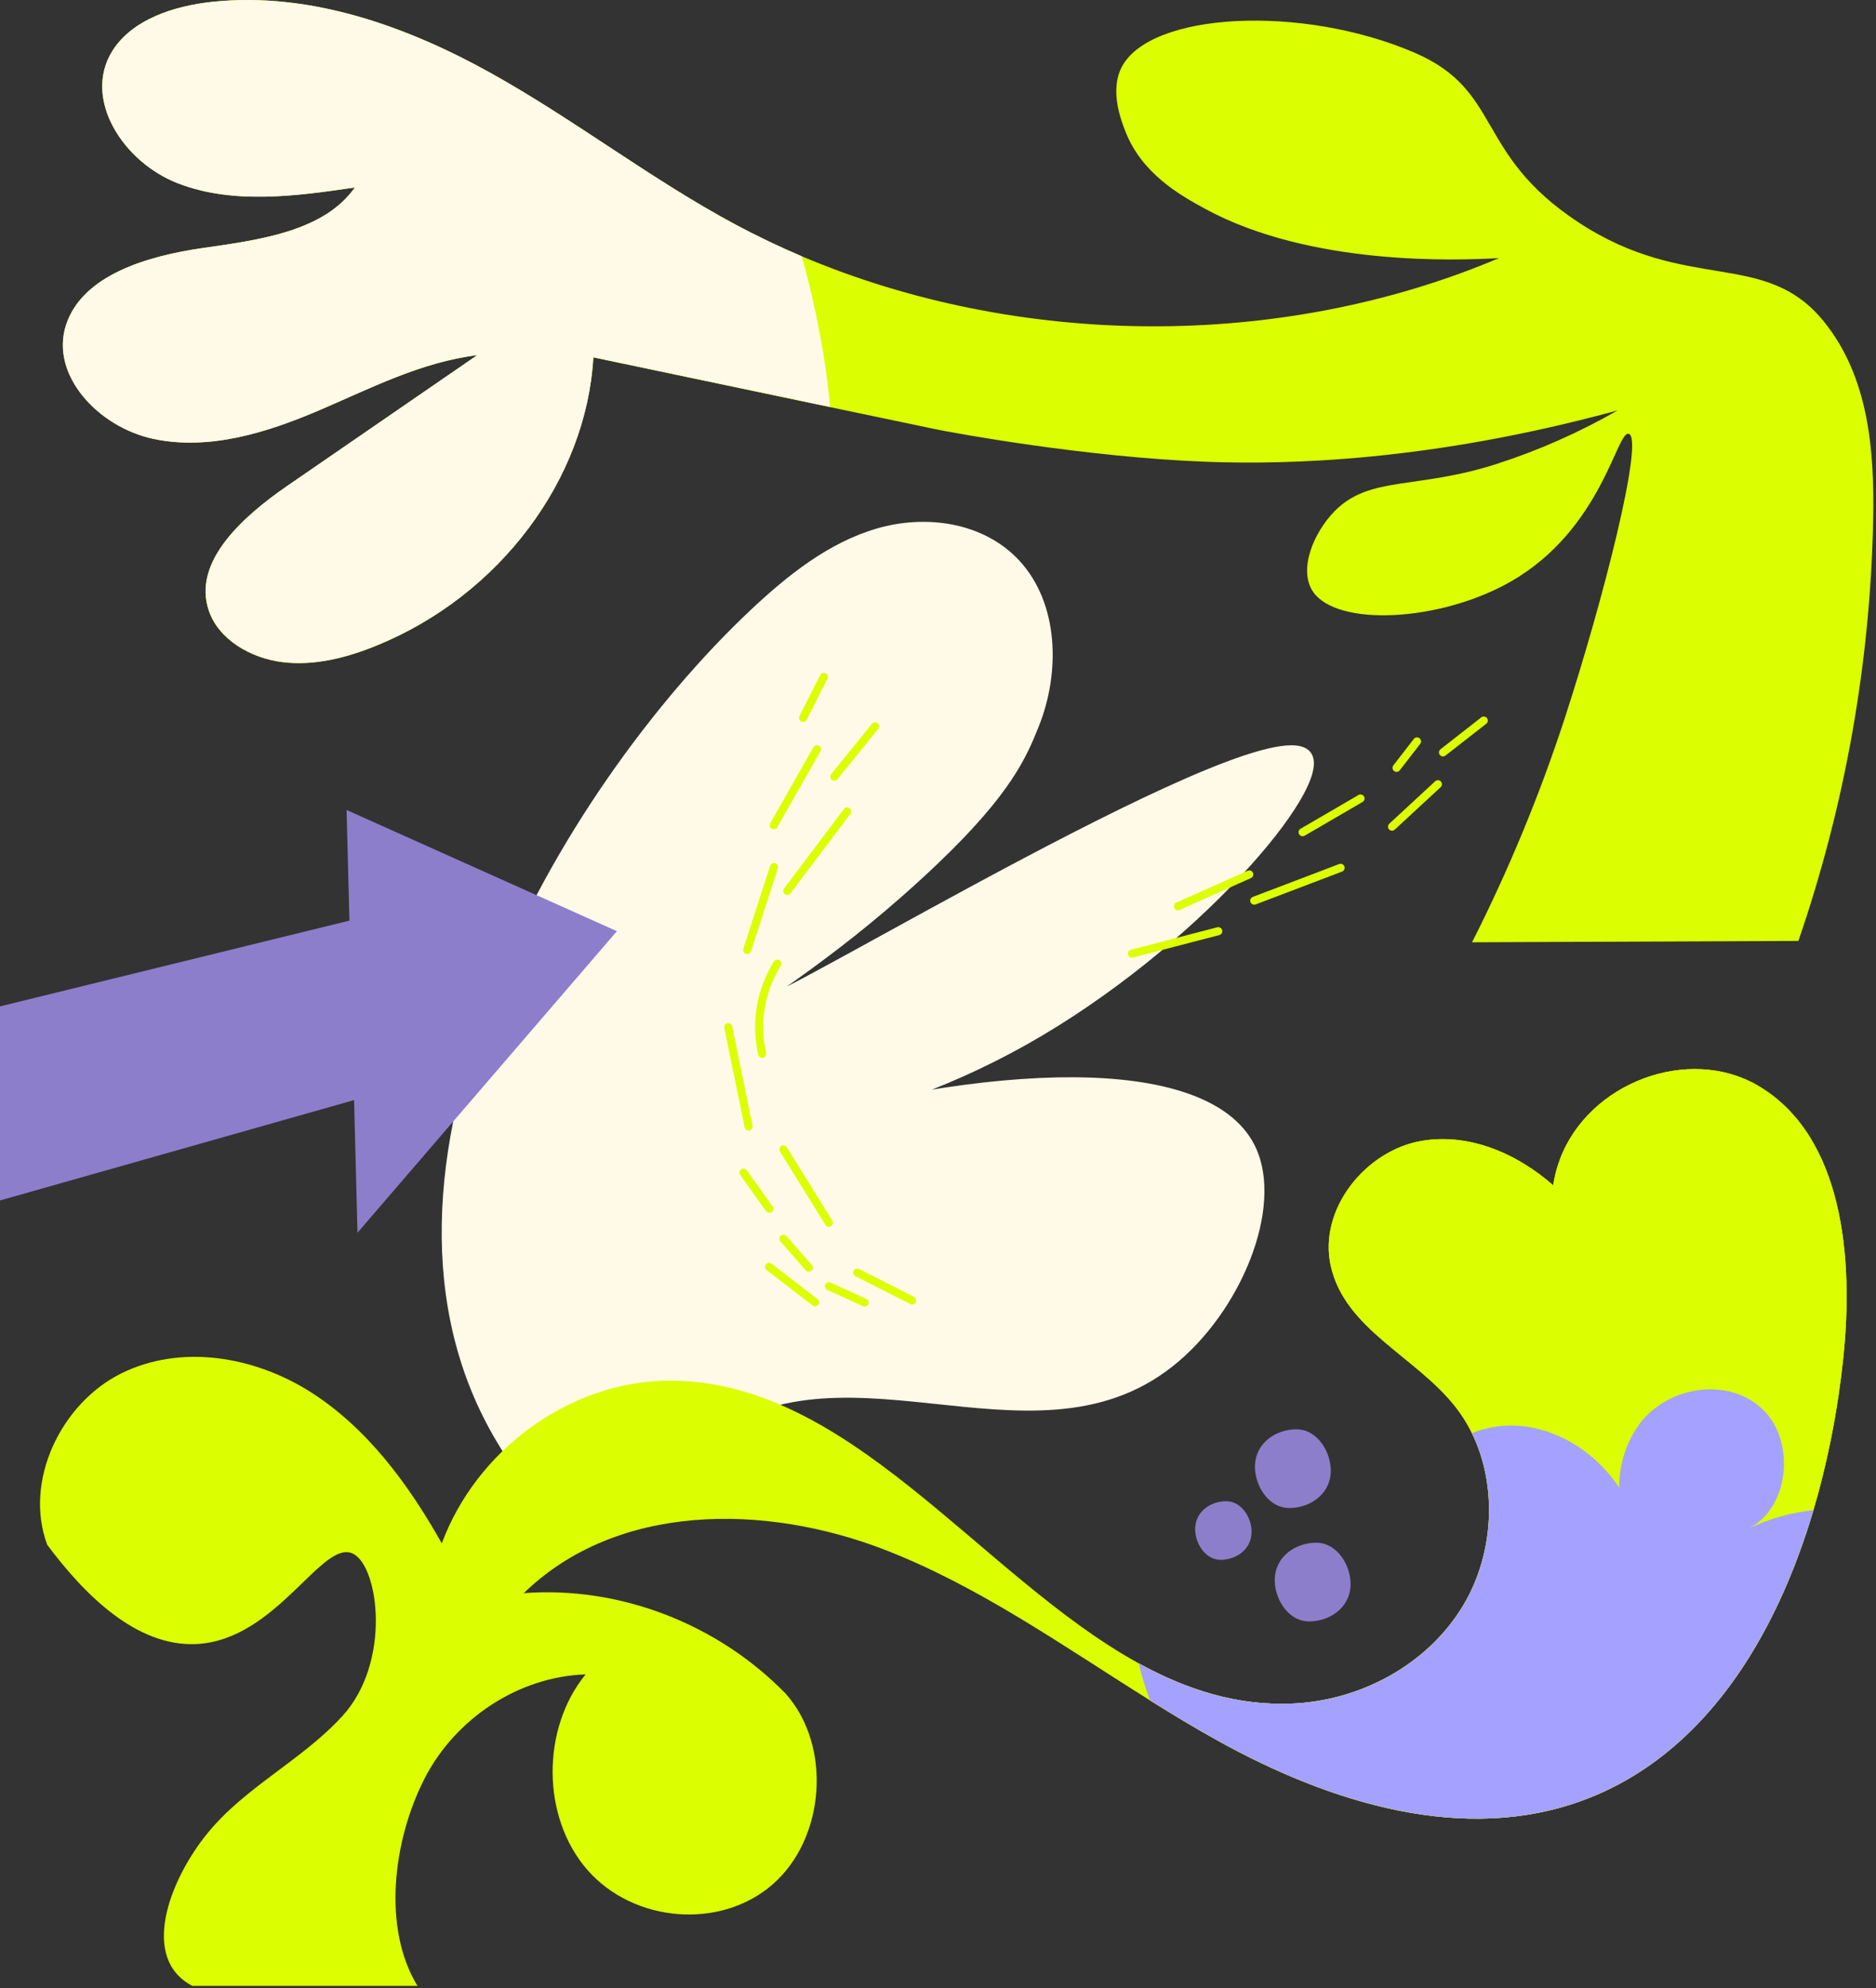
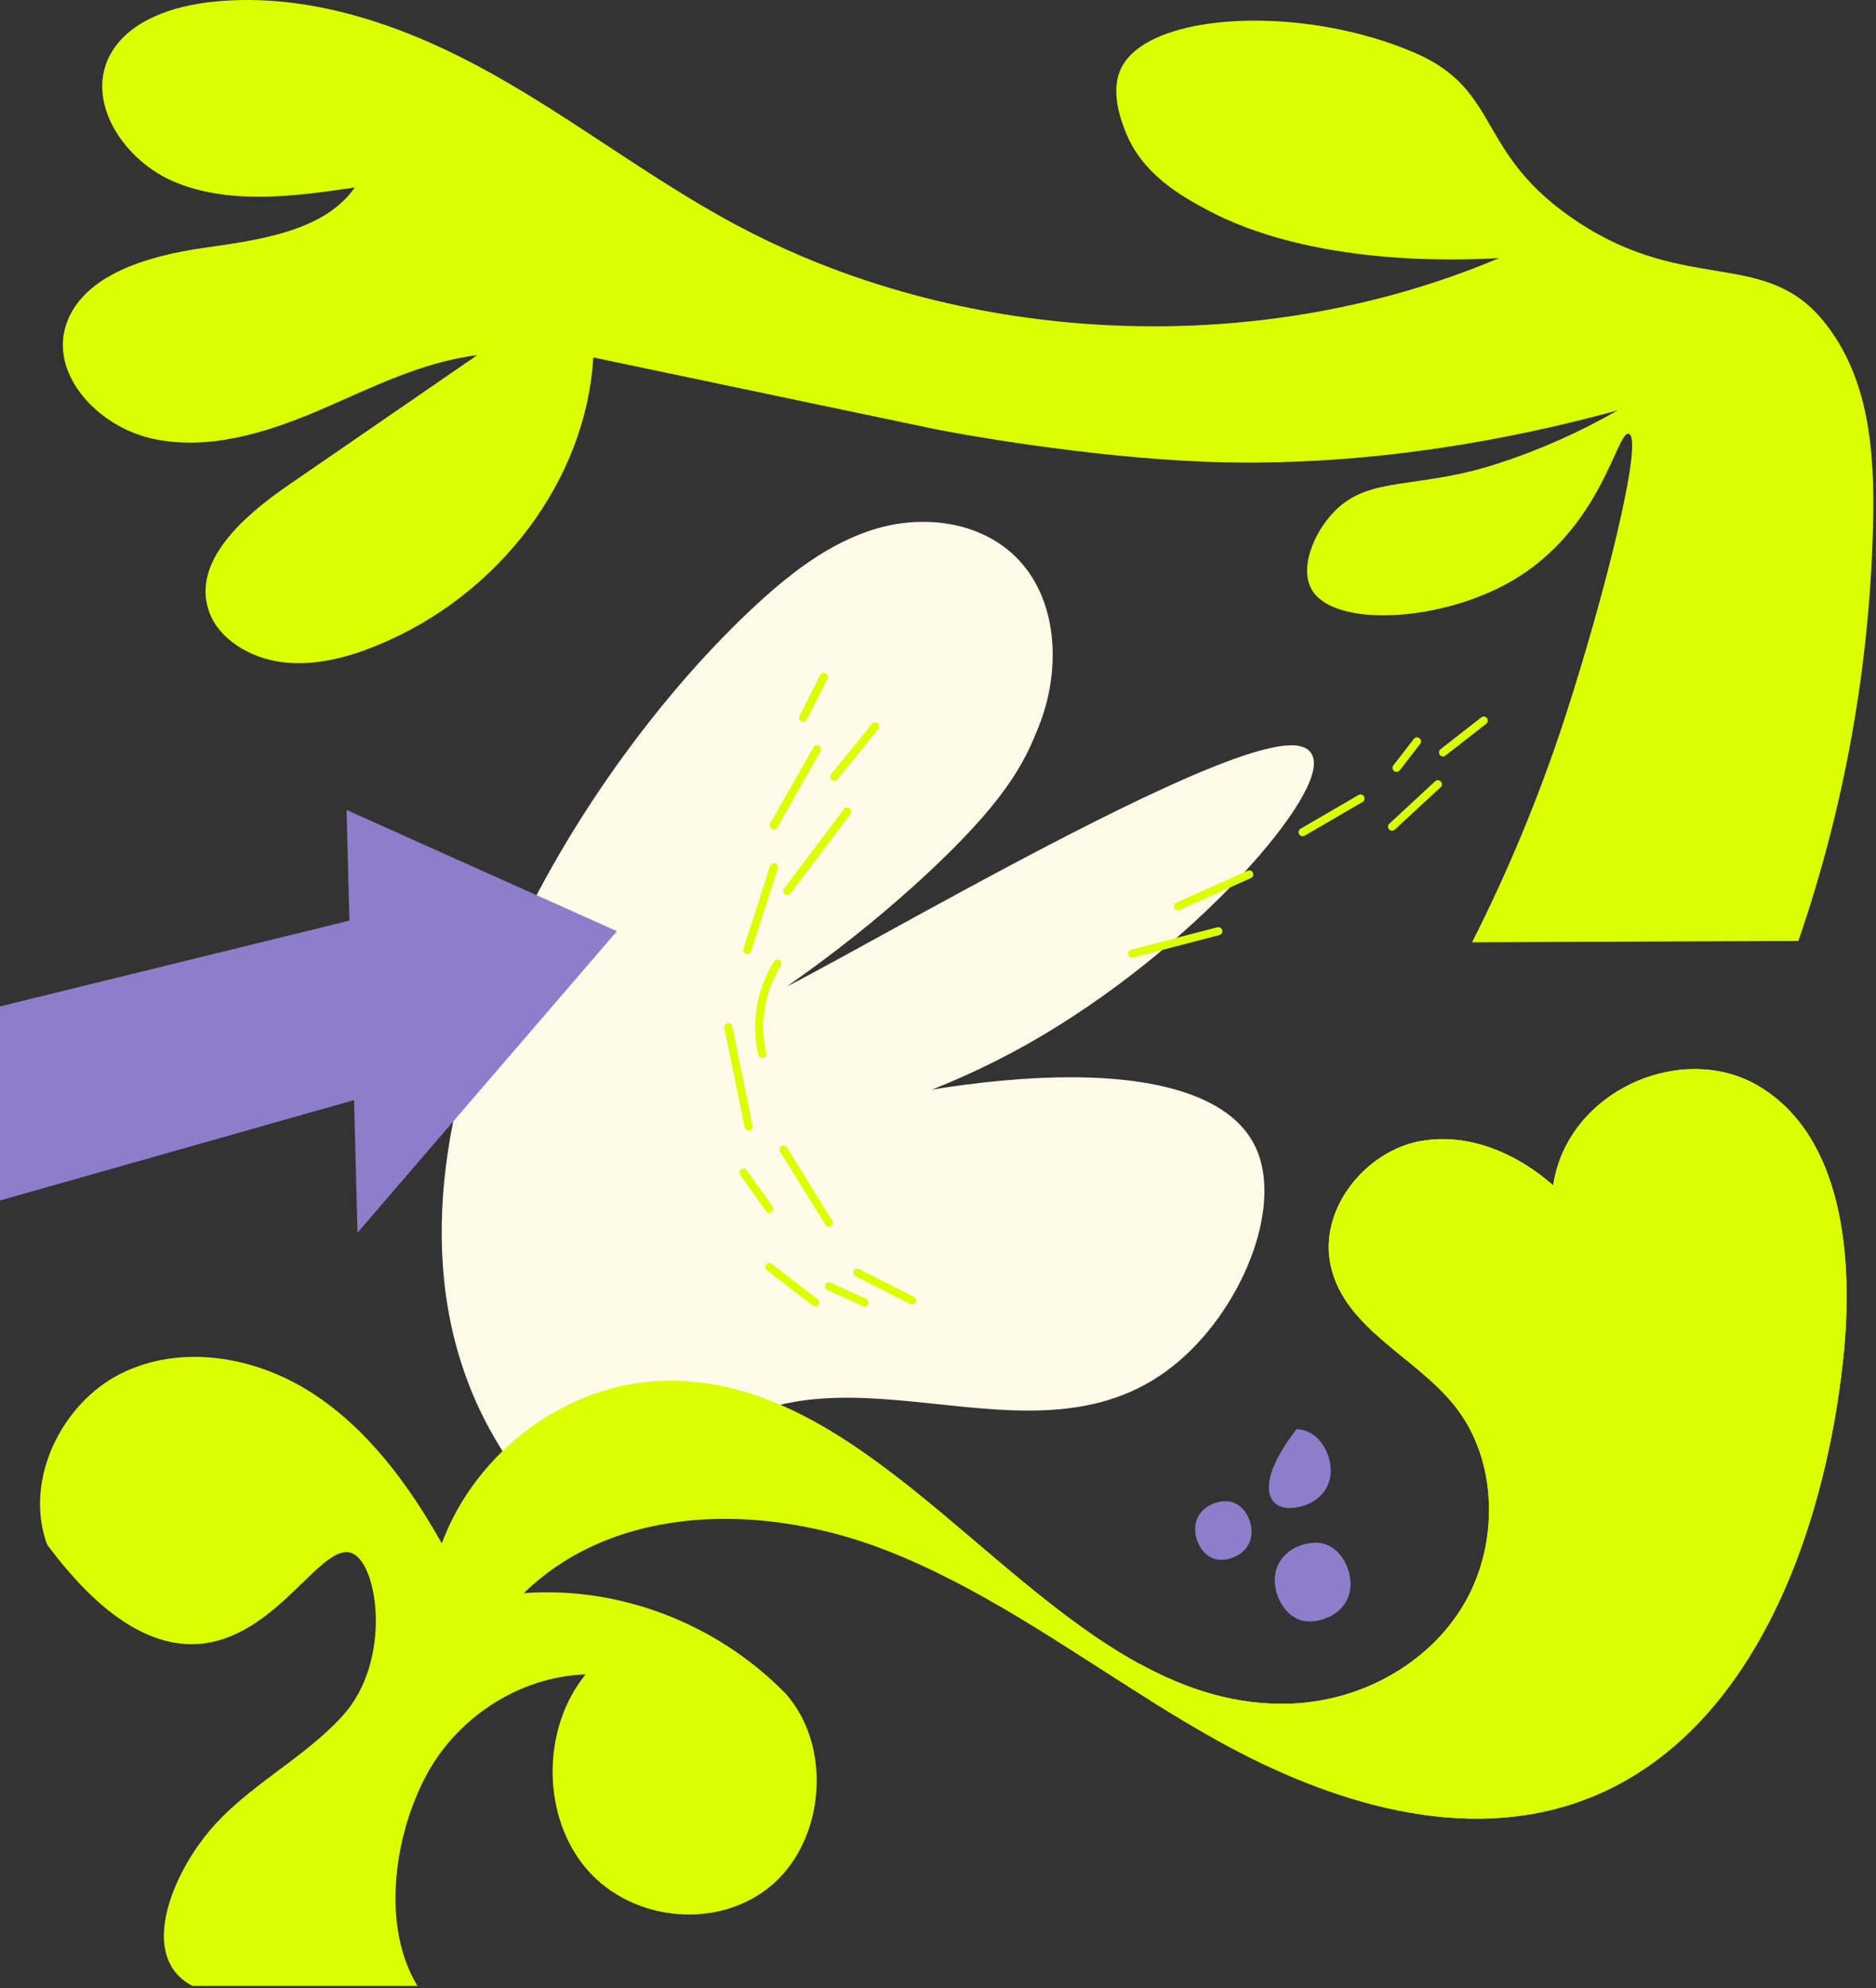
<svg xmlns="http://www.w3.org/2000/svg" width="671" height="711" viewBox="0 0 671 711" fill="none">
  <rect x="0" y="0" width="671" height="711" fill="#333333" stroke="none" />
  <path d="M669.982 186.078C668.928 237.309 659.906 288.063 643.238 336.519L526.519 337.001C539.574 311.218 550.642 284.476 559.625 257.008C573.247 215.285 588.192 156.793 582.565 155.154C578.261 153.901 572.993 189.234 540.491 207.913C515.273 222.42 478.081 224.322 469.561 211.507C464.407 203.749 469.719 190.549 477.45 182.73C489.967 170.064 506.77 175.122 535.249 165.944C550.331 161.091 564.859 154.663 578.594 146.766C511.67 165.077 460.366 166.19 432.054 165.173C388.043 163.569 340.351 154.707 334.522 153.48L296.831 145.591L212.201 127.832C209.677 171.51 178.691 212.857 134.987 230.773C124.354 235.156 112.662 238.25 101.091 236.839C89.521 235.427 78.205 228.687 74.707 218.528C68.65 200.997 86.716 184.834 102.818 173.737L170.688 127.026C150.528 129.489 132.322 139 113.862 146.871C95.403 154.742 74.778 161.176 54.933 156.977C35.088 152.779 17.794 134.038 23.623 116.201C29.452 98.363 52.706 91.526 72.805 88.66C92.904 85.794 115.966 82.7 126.914 67.053C105.807 70.174 83.376 73.189 63.681 65.581C43.985 57.972 29.636 35.472 40.058 18.432C47.009 7.081 62.077 2.076 76.233 0.621C111.18 -2.982 145.882 9.561 175.886 26.312C205.89 43.062 232.861 64.126 263.163 80.359C270.812 84.45 278.666 88.207 286.724 91.632C364.456 124.607 458.289 125.299 536.169 92.306C520.944 93.183 468.729 95.138 431.116 74.723C422.255 69.911 408.554 62.241 402.62 47.226C401.095 43.369 396.817 32.553 401.174 24.059C411.298 4.311 465.626 1.488 505.946 18.844C537.572 32.456 527.264 54.878 564.359 79.377C603.444 105.183 631.186 88.826 652.381 115.026C668.483 134.915 670.481 161.342 669.982 186.078Z" fill="#DBFF00" />
-   <path d="M296.875 145.538L212.245 127.78C209.721 171.458 178.735 212.804 135.031 230.72C124.398 235.103 112.705 238.197 101.135 236.786C89.565 235.375 78.249 228.634 74.751 218.475C68.694 200.944 86.76 184.781 102.862 173.684L170.688 127.026C150.528 129.489 132.322 139 113.862 146.871C95.403 154.742 74.778 161.176 54.933 156.977C35.088 152.779 17.794 134.038 23.623 116.201C29.452 98.363 52.706 91.526 72.805 88.66C92.904 85.794 115.966 82.7 126.914 67.053C105.807 70.174 83.376 73.189 63.681 65.581C43.985 57.972 29.636 35.472 40.058 18.432C47.009 7.081 62.077 2.076 76.233 0.621C111.18 -2.982 145.882 9.561 175.886 26.312C205.89 43.062 232.861 64.126 263.163 80.359C270.812 84.45 278.666 88.207 286.724 91.631C289.249 100.397 291.282 109.224 292.974 118.059C294.759 127.143 296.061 136.316 296.875 145.538Z" fill="#FFF9E7" />
  <path d="M269.361 219.317C282.509 206.958 296.998 195.361 314.064 190.391C331.13 185.421 351.212 188.173 363.501 201.444C377.236 216.266 377.806 240.354 370.171 259.348C365.894 269.981 360.599 282.901 334.233 308.005C299.996 340.638 271.841 356.469 272.639 358.029C274.672 362.017 454.959 251.494 467.739 270.103C475.242 281.007 426.752 338.473 366.341 372.413C337.75 388.437 306.544 399.263 274.173 404.389C365.587 378.908 433.562 380.933 447.727 410.779C457.667 431.667 442.468 468.63 418.538 487.52C368.173 527.402 298.102 472.364 247.614 517.208C233.975 529.331 223.772 545.958 208.029 545.099C200.193 544.679 191.875 536.457 178.998 514.999C121.813 419.588 201.517 283.243 269.361 219.317Z" fill="#FFF9E7" stroke="#FFF9E7" stroke-width="2.884" stroke-miterlimit="10" />
  <path d="M659.262 486.021C652.372 550.578 625.454 621.578 566.761 643.658C523.924 659.777 475.908 644.894 435.719 622.621C427.479 618.054 419.389 613.172 411.377 608.149C380.26 588.716 350.142 567.25 316.194 554.163C273.489 537.711 220.651 537.413 187.343 569.774C221.528 567.189 256.589 580.652 281.01 605.712C297.664 624.418 295.148 657.507 276.399 673.898C257.65 690.29 226.594 687.616 210.115 668.779C193.636 649.943 193.601 618.238 209.458 598.832C185.73 599.603 162.887 614.416 151.773 636.242C140.658 658.068 136.626 689.378 149.319 710.248H68.826C49.981 700.431 60.499 672.557 74.085 655.798C87.672 639.038 107.963 629.607 122.47 613.724C140.001 594.554 135.522 560.387 126.345 555.706C115.283 550.061 99.119 586.56 70.246 587.98C48.859 589.023 30.206 570.362 16.865 552.445C8.398 529.489 21.984 501.834 43.293 491.228C64.601 480.622 90.819 485.004 110.996 497.793C131.174 510.582 146.102 530.742 158.014 551.972C170.373 518.777 202.91 494.865 237.095 493.831C303.019 491.85 350.09 563.437 407.292 594.878C424.464 604.319 442.547 610.139 462.339 609.262C486.549 608.193 510.654 595.439 523.442 574.026C536.231 552.612 535.95 522.748 520.637 503.21C506.525 485.18 481.027 475.406 475.987 452.748C471.455 432.386 488.53 411.498 508.348 408.044C525.204 405.108 542.314 412.304 555.541 423.901C556.021 420.719 556.832 417.597 557.96 414.583C568.312 387.043 604.066 373.781 628.82 388.287C659.236 406.151 663.119 449.882 659.262 486.021Z" fill="#DBFF00" />
  <path d="M659.262 486.021C657.357 504.333 653.795 522.435 648.621 540.104C634.965 586.244 609.177 627.757 566.761 643.658C523.925 659.777 475.908 644.894 435.719 622.621C427.48 618.054 419.389 613.172 411.378 608.149C409.703 603.826 408.332 599.392 407.275 594.878C424.447 604.319 442.53 610.139 462.322 609.262C486.532 608.193 510.637 595.439 523.425 574.025C534.303 555.802 535.697 531.452 526.458 512.554C524.846 509.243 522.889 506.111 520.62 503.21C506.508 485.18 481.01 475.406 475.97 452.748C471.438 432.386 488.513 411.498 508.331 408.044C525.187 405.108 542.297 412.304 555.524 423.901C556.004 420.719 556.815 417.597 557.943 414.583C568.295 387.043 604.049 373.781 628.803 388.287C659.236 406.151 663.119 449.882 659.262 486.021Z" fill="#DBFF00" />
  <path d="M470.788 551.735C463.697 551.735 456.36 556.328 455.966 564.471C455.624 571.483 460.585 579.889 468.237 579.889C475.32 579.889 482.657 575.296 483.06 567.162C483.367 560.106 478.397 551.735 470.788 551.735Z" fill="#8D7ECB" />
  <path d="M438.532 536.895C433.273 536.895 427.786 540.313 427.497 546.379C427.243 551.638 430.933 557.861 436.604 557.861C441.863 557.861 447.35 554.443 447.64 548.377C447.929 543.127 444.239 536.895 438.532 536.895Z" fill="#8D7ECB" />
-   <path d="M463.698 511.177C456.616 511.177 449.279 515.771 448.885 523.905C448.534 530.917 453.504 539.332 461.156 539.332C468.247 539.332 475.584 534.739 475.978 526.596C476.276 519.54 471.315 511.177 463.698 511.177Z" fill="#8D7ECB" />
-   <path d="M648.621 540.103C634.965 586.244 609.177 627.757 566.761 643.658C523.925 659.777 475.908 644.893 435.719 622.621C427.48 618.054 419.389 613.172 411.378 608.149C409.703 603.826 408.332 599.392 407.275 594.878C424.447 604.319 442.53 610.139 462.322 609.262C486.532 608.193 510.637 595.439 523.425 574.025C534.303 555.802 535.697 531.452 526.458 512.554C528.262 511.827 530.12 511.241 532.015 510.801C549.923 506.602 568.926 516.489 579.156 532.074C579.062 523.875 581.609 515.862 586.422 509.223C596.651 495.68 618.144 492.341 630.389 503.964C642.371 515.315 640.031 539.279 625.612 546.563C632.859 543.117 640.64 540.933 648.621 540.103Z" fill="#A5A2FF" />
+   <path d="M463.698 511.177C448.534 530.917 453.504 539.332 461.156 539.332C468.247 539.332 475.584 534.739 475.978 526.596C476.276 519.54 471.315 511.177 463.698 511.177Z" fill="#8D7ECB" />
  <path d="M404.855 341.067L435.753 333.03" stroke="#DBFF00" stroke-width="2.884" stroke-linecap="round" stroke-linejoin="round" />
  <path d="M421.301 324.124L446.834 312.729" stroke="#DBFF00" stroke-width="2.884" stroke-linecap="round" stroke-linejoin="round" />
-   <path d="M448.613 322.116L479.494 310.371" stroke="#DBFF00" stroke-width="2.884" stroke-linecap="round" stroke-linejoin="round" />
  <path d="M465.914 297.635L486.627 285.573" stroke="#DBFF00" stroke-width="2.884" stroke-linecap="round" stroke-linejoin="round" />
  <path d="M497.891 295.654L514.299 280.473" stroke="#DBFF00" stroke-width="2.884" stroke-linecap="round" stroke-linejoin="round" />
  <path d="M499.514 274.617L506.833 265.151" stroke="#DBFF00" stroke-width="2.884" stroke-linecap="round" stroke-linejoin="round" />
  <path d="M516.123 269.095L530.709 257.7" stroke="#DBFF00" stroke-width="2.884" stroke-linecap="round" stroke-linejoin="round" />
  <path d="M296.463 437.32L280.212 411.085" stroke="#DBFF00" stroke-width="2.884" stroke-linecap="round" stroke-linejoin="round" />
  <path d="M275.146 432.297L265.934 419.386" stroke="#DBFF00" stroke-width="2.884" stroke-linecap="round" stroke-linejoin="round" />
  <path d="M267.757 402.907L260.481 367.346" stroke="#DBFF00" stroke-width="2.884" stroke-linecap="round" stroke-linejoin="round" />
  <path d="M272.621 376.909C270.094 365.863 272.035 354.266 278.02 344.644" stroke="#DBFF00" stroke-width="2.884" stroke-linecap="round" stroke-linejoin="round" />
  <path d="M267.248 339.761L276.837 310.108" stroke="#DBFF00" stroke-width="2.884" stroke-linecap="round" stroke-linejoin="round" />
  <path d="M281.579 318.637L303.002 290.22" stroke="#DBFF00" stroke-width="2.884" stroke-linecap="round" stroke-linejoin="round" />
  <path d="M276.75 295.146L292.186 267.973" stroke="#DBFF00" stroke-width="2.884" stroke-linecap="round" stroke-linejoin="round" />
  <path d="M298.408 277.79L313.011 259.742" stroke="#DBFF00" stroke-width="2.884" stroke-linecap="round" stroke-linejoin="round" />
  <path d="M287.232 256.754L294.666 242.08" stroke="#DBFF00" stroke-width="2.884" stroke-linecap="round" stroke-linejoin="round" />
-   <path d="M280.212 443.053L289.267 453.37" stroke="#DBFF00" stroke-width="2.884" stroke-linecap="round" stroke-linejoin="round" />
  <path d="M275.102 453.098L291.537 465.755" stroke="#DBFF00" stroke-width="2.884" stroke-linecap="round" stroke-linejoin="round" />
  <path d="M296.48 460.014L309.234 465.834" stroke="#DBFF00" stroke-width="2.884" stroke-linecap="round" stroke-linejoin="round" />
  <path d="M306.587 455.123L326.283 465.107" stroke="#DBFF00" stroke-width="2.884" stroke-linecap="round" stroke-linejoin="round" />
  <path d="M123.961 289.685L127.87 440.87L220.652 333.03L123.961 289.685Z" fill="#8D7ECB" />
  <path d="M-11 362.631L152.369 322.529L166.455 382.151L-5.197 430.808L-11 362.631Z" fill="#8D7ECB" />
</svg>